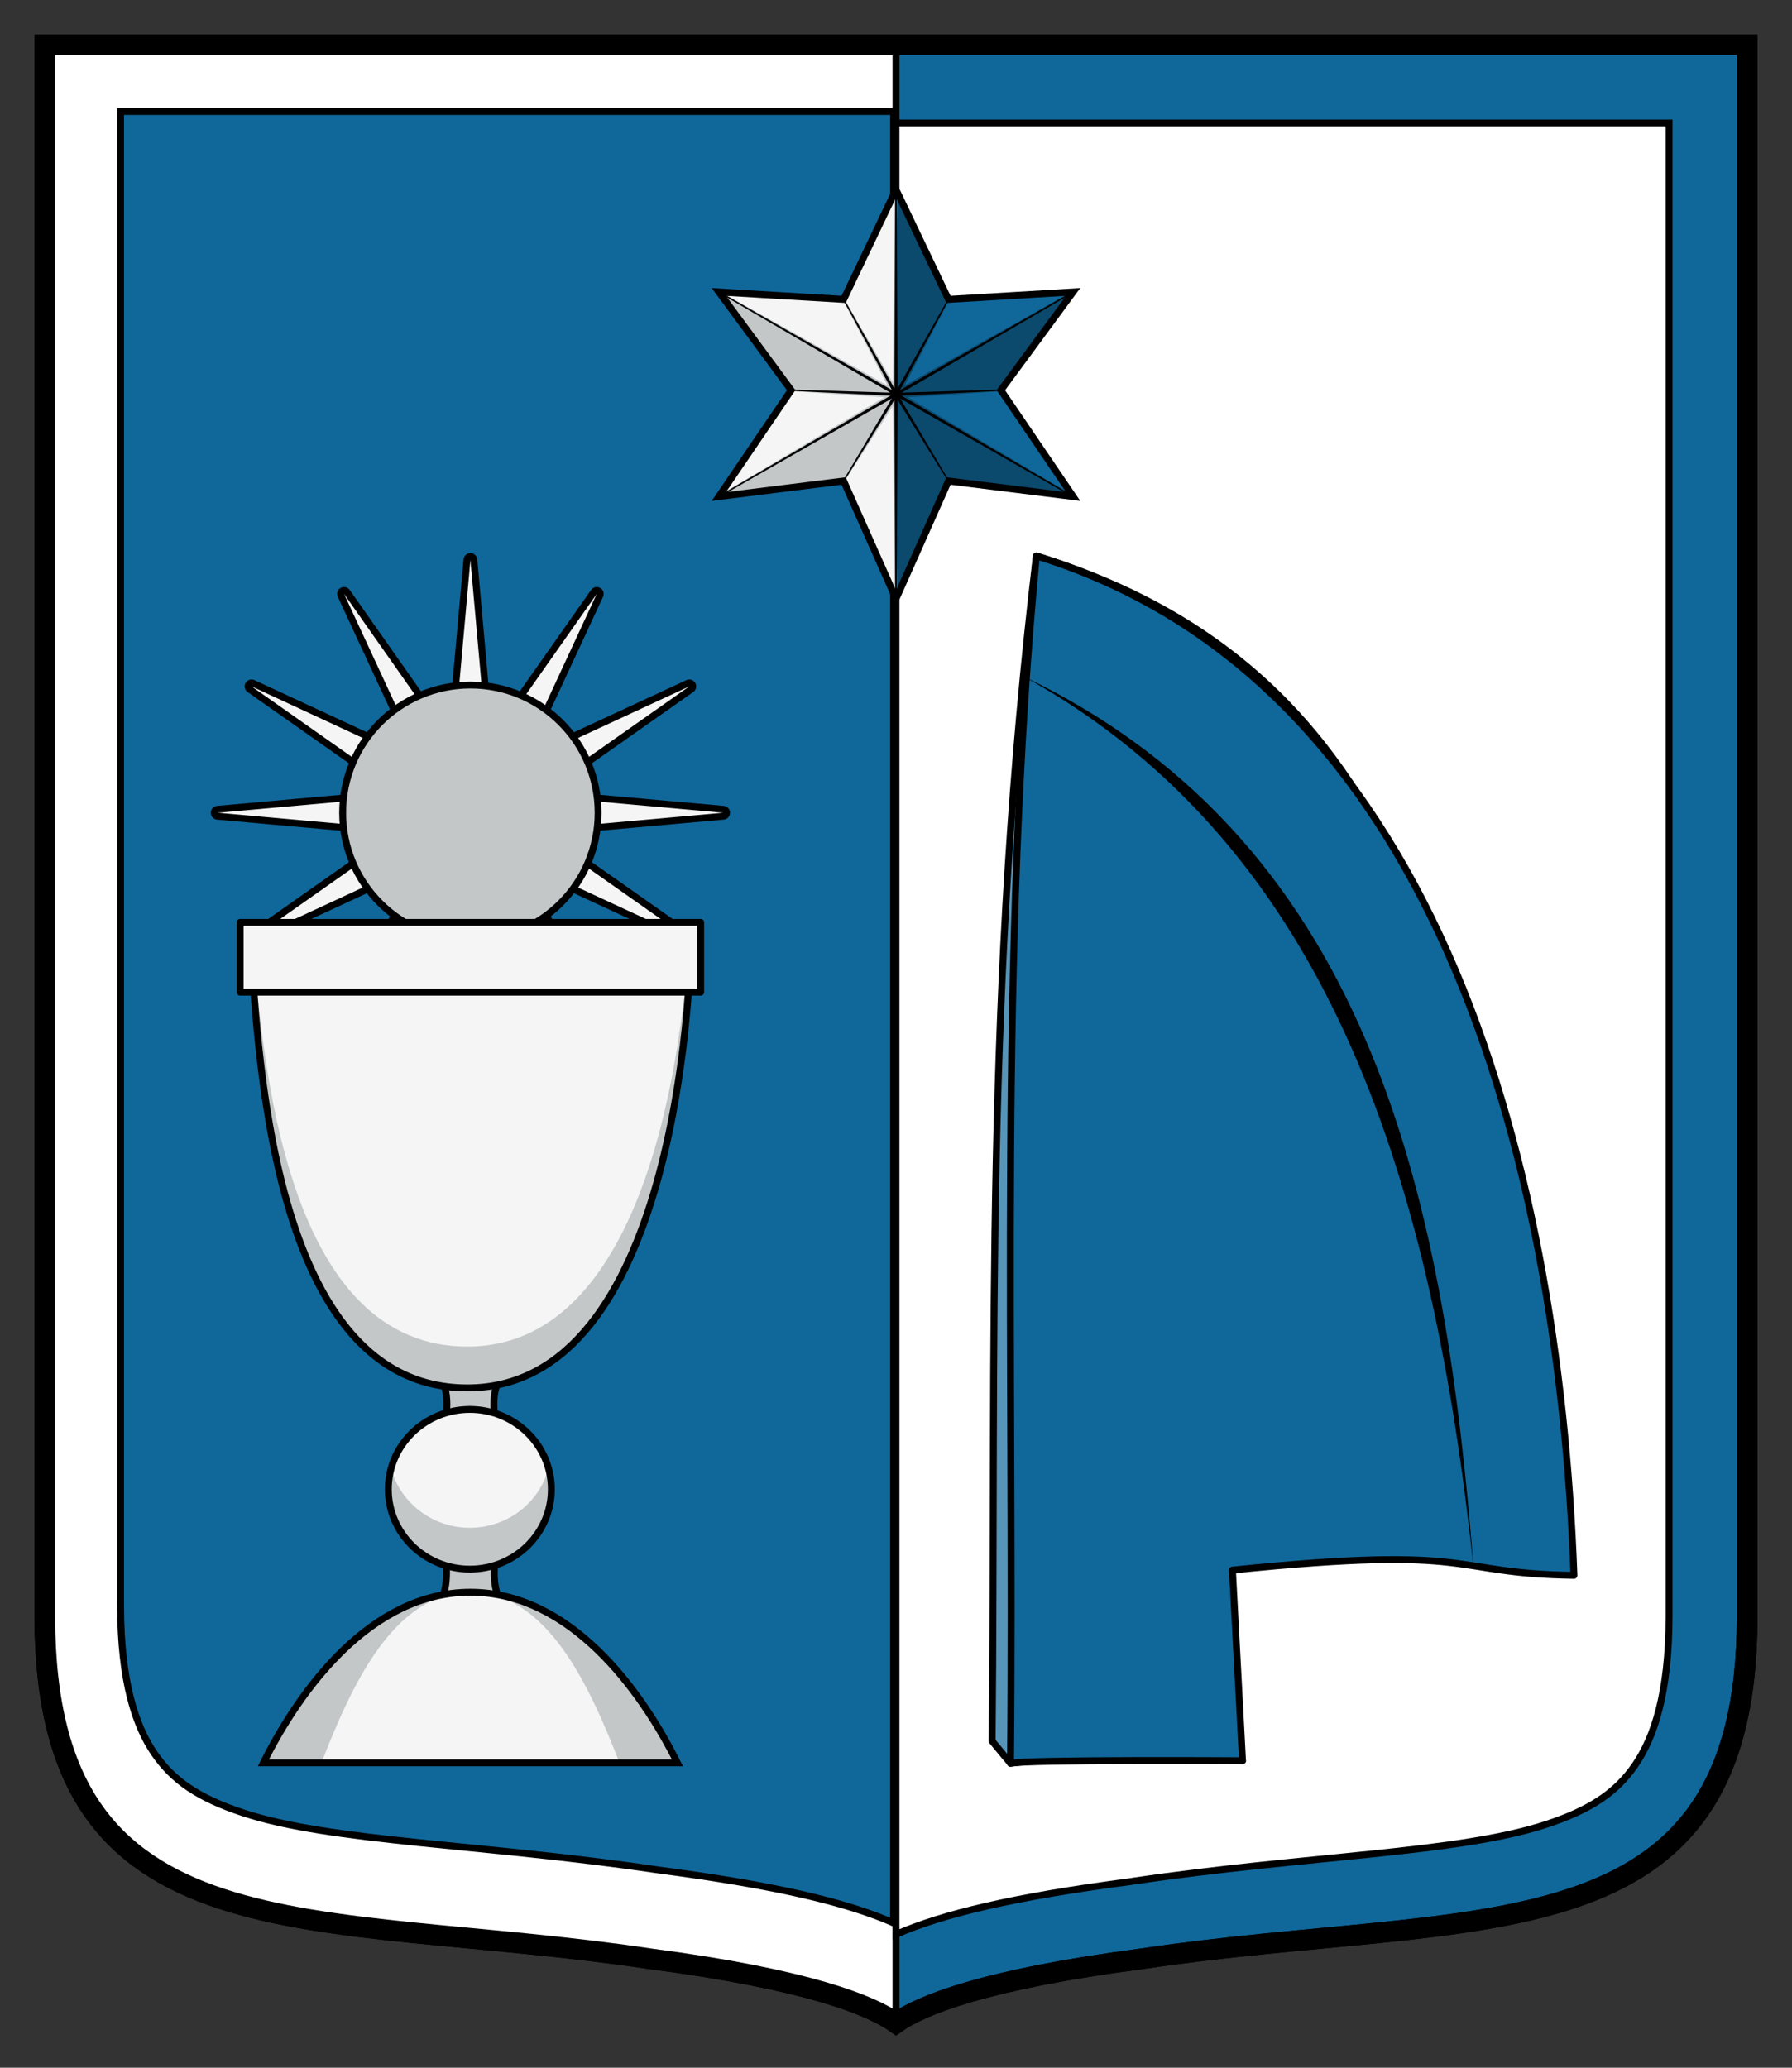
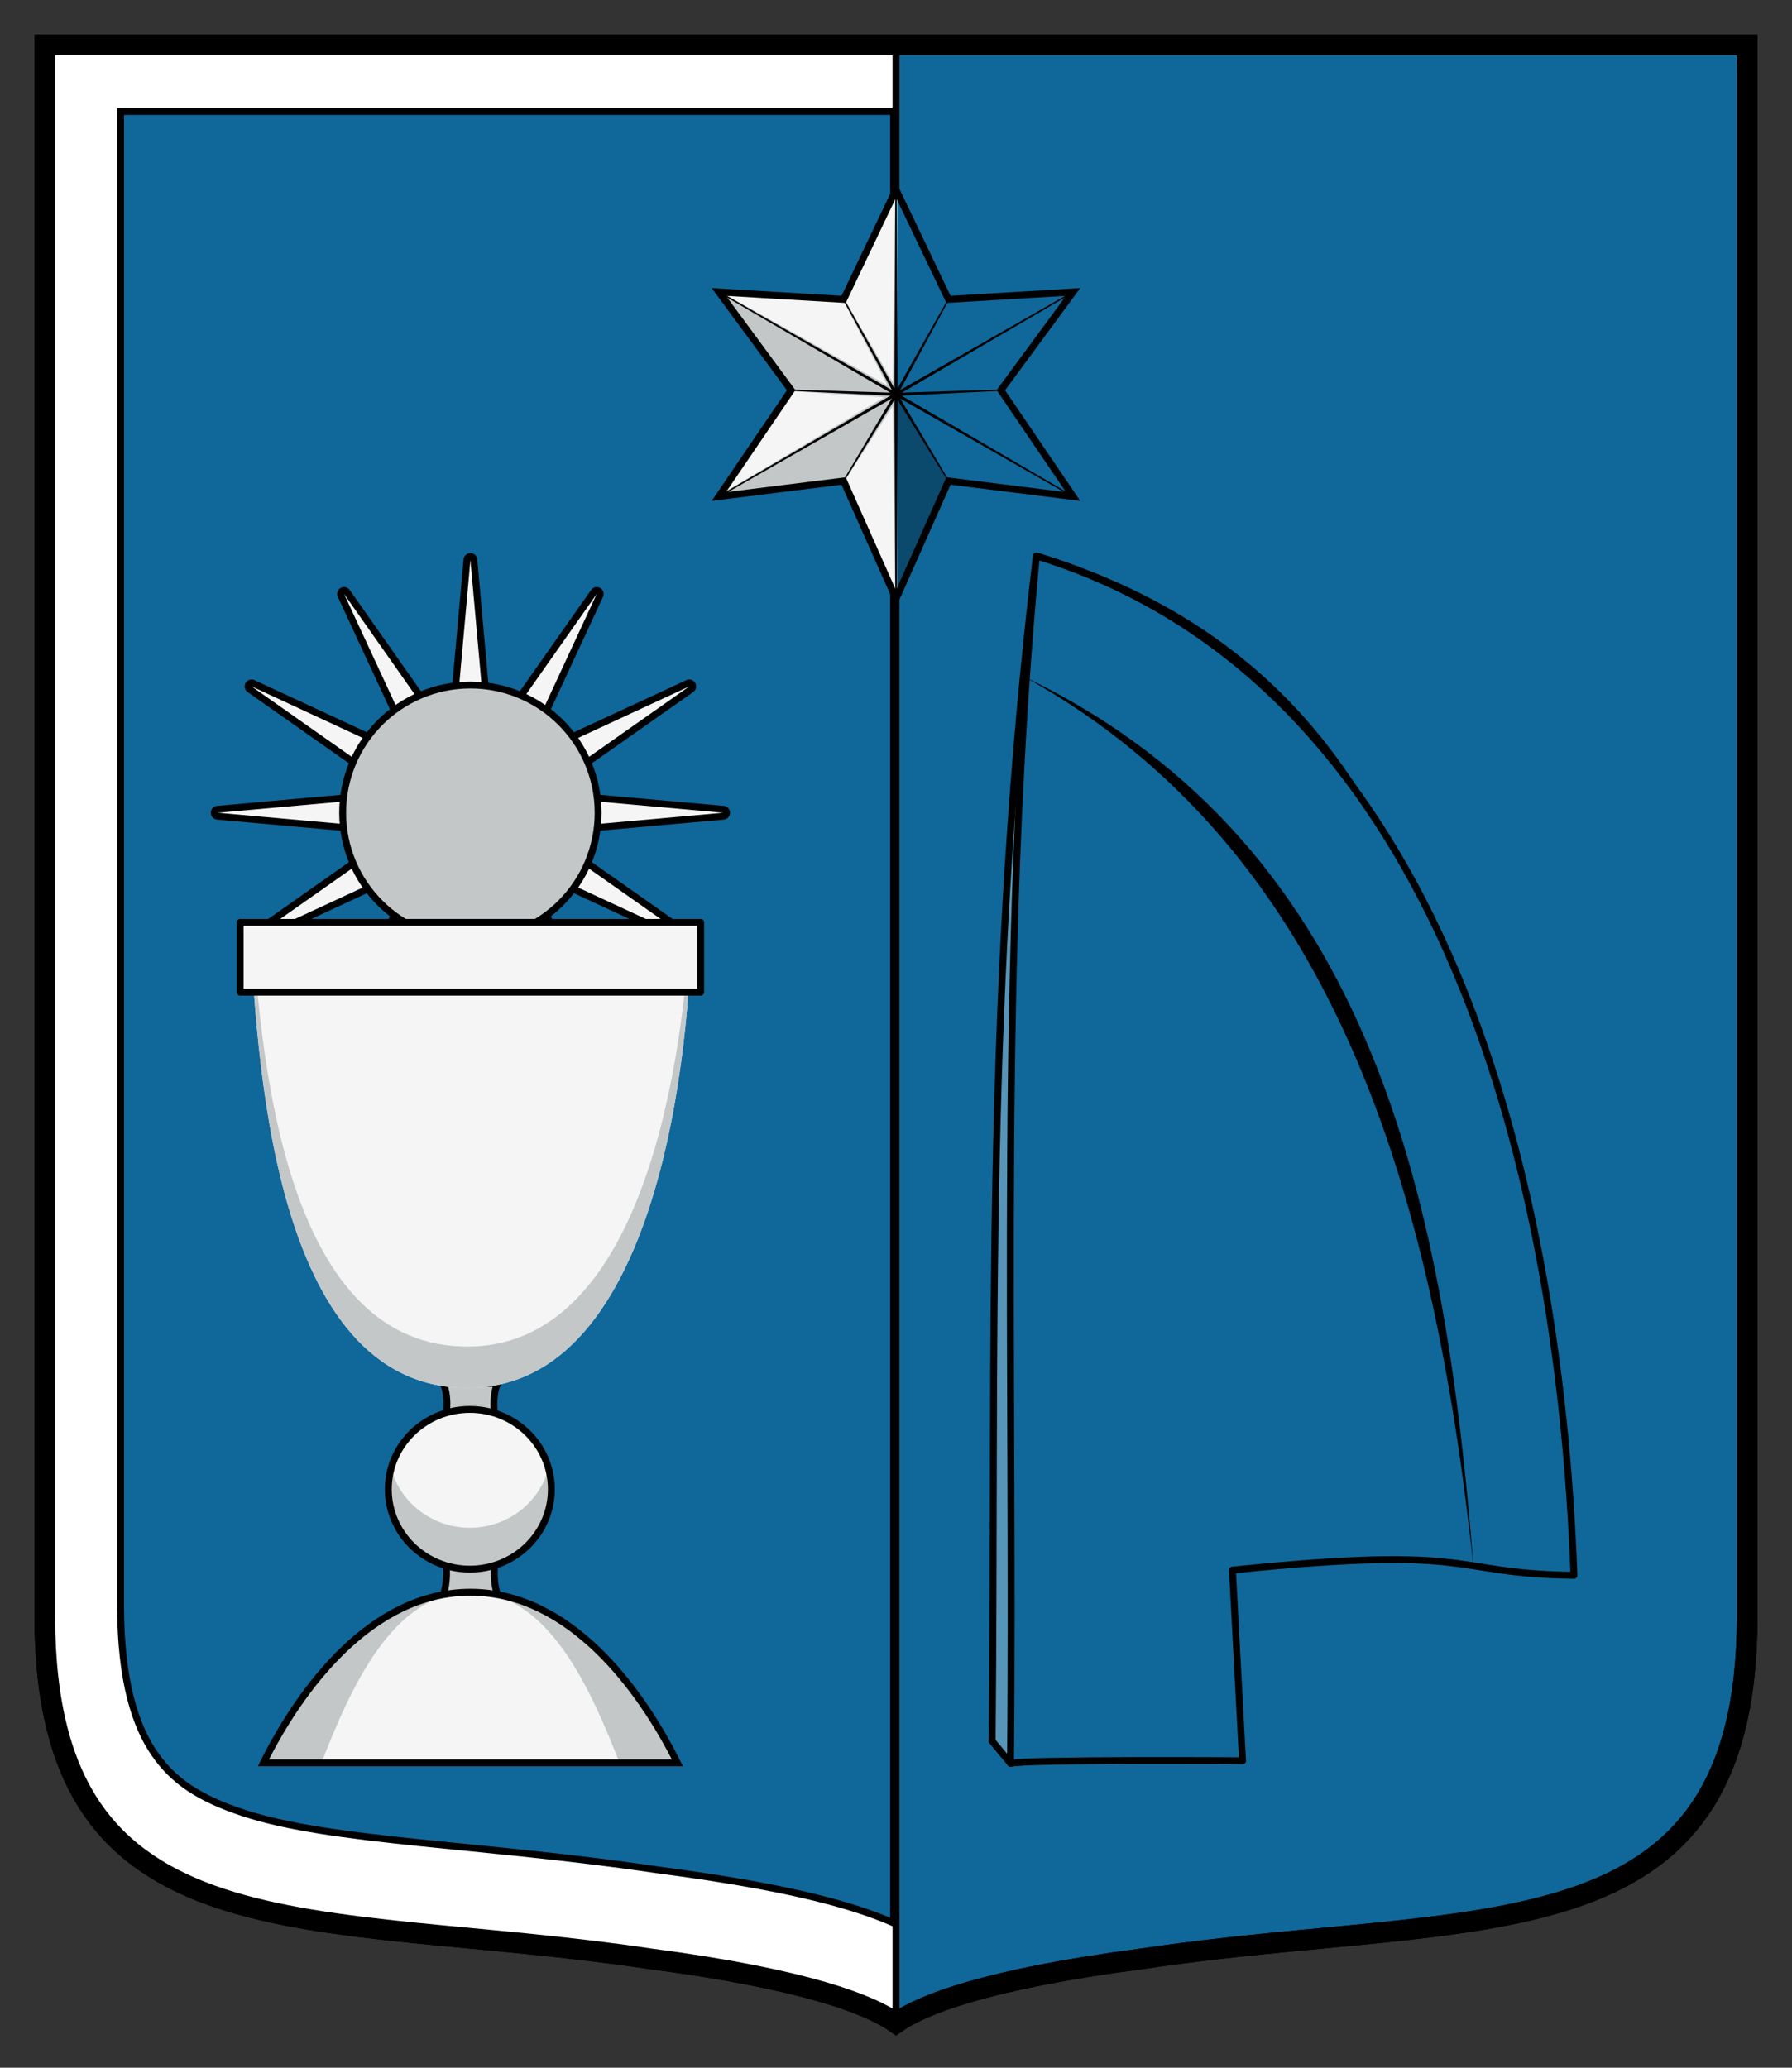
<svg xmlns="http://www.w3.org/2000/svg" height="240pt" width="208pt" version="1.1" viewBox="0 0 208 240">
  <rect x="0" y="0" width="208" height="240" fill="#333333" stroke="none" />
  <g>
    <path d="m202.8 5.199v182.49c-0.07 40.12-31.15 33.84-70.14 39.65-18.45 2.41-25.78 5.43-28.66 7.46-2.88-2.03-10.207-5.05-28.66-7.46-38.988-5.81-70.074 0.47-70.141-39.65l0-182.49z" stroke="rgb(0%,0%,0%)" stroke-width="2.4" fill="rgb(6.274%,40.392%,60.391%)" />
    <path d="m5.199 5.199v182.48c0.066 40.12 31.164 33.86 70.153 39.67 18.449 2.42 25.768 5.42 28.648 7.45v-229.6z" stroke="rgb(0%,0%,0%)" stroke-width=".8" fill="rgb(100%,100%,100%)" />
-     <path d="m104 14.273v210.25c5.45-2.37 13.5-4.33 27.32-6.14 0.06-0.01 0.1-0.02 0.16-0.03 20.24-3 37.78-3.23 48-6.6 5.12-1.69 8.12-3.69 10.32-6.9s3.91-8.33 3.93-17.17v-0.03-173.38z" stroke="rgb(0%,0%,0%)" stroke-width=".8" fill="rgb(100%,100%,100%)" />
    <path d="m13.992 12.941v173.4c0.016 8.84 1.723 13.97 3.926 17.18s5.203 5.21 10.324 6.9c10.215 3.37 27.754 3.6 48 6.6 0.051 0.01 0.098 0.02 0.149 0.02 13.82 1.82 21.882 3.78 27.329 6.15v-210.25z" stroke="rgb(0%,0%,0%)" stroke-width=".8" fill="rgb(6.274%,40.392%,60.391%)" />
    <path d="m202.8 5.199v182.49c-0.07 40.12-31.15 33.84-70.14 39.65-18.45 2.41-25.78 5.43-28.66 7.46-2.88-2.03-10.207-5.05-28.66-7.46-38.988-5.81-70.074 0.47-70.141-39.65l0-182.49z" stroke="rgb(0%,0%,0%)" stroke-width="2.4" fill="none" />
    <path stroke-linejoin="round" d="m142.09 201.79s-15.25 1.8-24.8 2.87l-2.13-2.57c0.45-46.76-0.9-87.15 5.13-137.56 45.95 14.154 49.33 55.2 60.26 104.01-14.81-0.21-15.42-3.58-44.43-0.61 2.76 11.59 4.78 22.86 5.97 33.86zm0 0" stroke="rgb(0%,0%,0%)" stroke-linecap="round" stroke-width=".8" fill="rgb(33.725%,58.038%,72.156%)" />
    <path d="m144.23 204.37s-25.26-0.16-26.94 0.3c0.45-46.76-1.41-93.67 3-140.14 48.43 15.404 60.19 73.91 62.4 118.32-14.82-0.21-10.63-3.58-39.64-0.61l1.17 22.12z" fill="rgb(6.274%,40.392%,60.391%)" />
    <path d="m171.05 182.06c-4.66-43.92-16.12-83.478-52.07-103.46 41.01 19.697 48.82 62.3 52.07 103.46z" fill="rgb(0%,0%,0%)" />
    <path stroke-linejoin="round" d="m144.23 204.37s-25.26-0.16-26.94 0.3c0.45-46.76-1.41-93.67 3-140.14 45.95 14.154 60.61 69.26 62.4 118.32-14.82-0.21-10.63-3.58-39.64-0.61l1.17 22.12zm0 0" stroke="rgb(0%,0%,0%)" stroke-linecap="round" stroke-width=".8" fill="none" />
    <path d="m104 69.504l-6.078-13.676-14.484 1.805 8.394-12.344-8.394-11.402 14.484 0.863 6.078-12.734 6.09 12.734 14.47-0.863-8.39 11.402 8.39 12.344-14.47-1.805z" fill="rgb(6.274%,40.392%,60.391%)" />
    <path d="m104.12 69.504l-6.077-13.676-14.484 1.805 8.398-12.344-8.398-11.402 14.484 0.863 6.077-12.734z" fill="rgb(96.077%,96.077%,96.077%)" />
    <path d="m83.441 33.887l20.559 11.875-12.164-0.469z" fill="rgb(76.469%,78.038%,78.43%)" />
-     <path d="m124.56 57.641l-20.56-11.871 6.08 10.046z" fill="rgb(4.314%,28.627%,42.744%)" />
    <path d="m83.441 57.641l20.559-11.871-6.066 10.031z" fill="rgb(76.469%,78.038%,78.43%)" />
-     <path d="m104 22.02v23.75l6.01-10.879z" fill="rgb(4.314%,28.627%,42.744%)" />
    <path d="m104 69.512v-23.75l6.08 10.054z" fill="rgb(4.314%,28.627%,42.744%)" />
-     <path d="m124.56 33.887l-20.56 11.875 12.17-0.465z" fill="rgb(4.314%,28.627%,42.744%)" />
    <path d="m104 22.02l-0.27 22.742-5.699-9.813 5.249 10.074-19.842-11.132 19.562 11.609-11.164-0.207 11.164 0.727-19.555 11.617 19.825-11.133-5.336 9.297 5.796-9.039 0.27 22.742z" stroke="rgb(76.469%,78.038%,78.43%)" stroke-width=".226" fill="rgb(76.469%,78.038%,78.43%)" />
-     <path d="m104 22.02v47.484l0.28-22.742 5.8 9.054-5.35-9.312 19.83 11.133-19.55-11.617 11.16-0.723-11.17 0.203 19.57-11.609-19.84 11.132 5.34-10.238-5.79 9.981z" stroke="rgb(4.314%,28.627%,42.744%)" stroke-width=".226" fill="rgb(6.274%,40.392%,60.391%)" />
    <path d="m104 22.016l-0.11 23.347-5.968-10.613 5.788 10.715-20.272-11.578 20.172 11.765-11.77-0.363 11.77 0.574-20.165 11.77 20.265-11.578-5.788 9.769 0.016-0.027-0.016 0.027 5.968-9.668 0.11 23.348 0.11-23.348 5.97 9.656-5.79-9.753 20.27 11.574-20.16-11.77 11.77-0.574-11.77 0.367 20.17-11.769-20.28 11.578 5.8-10.715-0.02 0.031 0.02-0.031-5.98 10.613z" stroke="rgb(0%,0%,0%)" stroke-width=".146" fill="rgb(0%,0%,0%)" />
    <path d="m104 69.504l-6.078-13.676-14.484 1.805 8.394-12.344-8.394-11.402 14.484 0.863 6.078-12.734 6.09 12.734 14.47-0.863-8.39 11.402 8.39 12.344-14.47-1.805z" stroke="rgb(0%,0%,0%)" stroke-width=".8" fill="none" />
    <path stroke-linejoin="round" d="m54.602 65l-1.973 21.984-12.695-18.05 9.285 20.019-20.02-9.285 18.051 12.699-21.984 1.969 21.984 1.969-18.051 12.695 20.02-9.285-9.285 20.025 12.695-18.06 1.973 21.99 1.968-21.99 12.696 18.06-9.286-20.025 20.024 9.285-18.055-12.695 21.985-1.969-21.985-1.969 18.055-12.699-20.024 9.285 9.286-20.019-12.696 18.05zm0 0" fill-rule="evenodd" stroke="rgb(0%,0%,0%)" stroke-linecap="round" stroke-width="1.6" fill="rgb(96.077%,96.077%,96.077%)" />
    <path d="m54.602 65l-1.973 21.984-12.695-18.05 9.285 20.019-20.02-9.285 18.051 12.699-21.984 1.969 21.984 1.969-18.051 12.695 20.02-9.285-9.285 20.025 12.695-18.06 1.973 21.99 1.968-21.99 12.696 18.06-9.286-20.025 20.024 9.285-18.055-12.695 21.985-1.969-21.985-1.969 18.055-12.699-20.024 9.285 9.286-20.019-12.696 18.05z" fill-rule="evenodd" fill="rgb(96.077%,96.077%,96.077%)" />
    <path stroke-linejoin="round" d="m69.426 94.336c0 8.184-6.637 14.824-14.824 14.824-8.192 0-14.829-6.64-14.829-14.824 0-8.188 6.637-14.828 14.829-14.828 8.187 0 14.824 6.64 14.824 14.828zm0 0" stroke="rgb(0%,0%,0%)" stroke-linecap="round" stroke-width=".8" fill="rgb(76.469%,78.038%,78.43%)" />
    <path d="m51.426 160.56c0.597 1.06 0.597 3.89 0 4.45l-0.051 15.45c0.574 0.5 0.637 3.43 0 4.8h6.449c-0.636-1.37-0.57-4.3 0-4.8l-0.047-15.45c-0.597-0.56-0.597-3.39 0-4.45z" stroke="rgb(0%,0%,0%)" stroke-width=".8" fill="rgb(76.469%,78.038%,78.43%)" />
    <path d="m63.996 172.86c0 5.12-4.234 9.27-9.461 9.27-5.226 0-9.465-4.15-9.465-9.27s4.239-9.27 9.465-9.27c5.227 0 9.461 4.15 9.461 9.27z" fill="rgb(96.077%,96.077%,96.077%)" />
    <path d="m54.602 184.81c-11.516 0-19.762 11.23-24.028 19.8h48.051c-4.262-8.57-12.508-19.8-24.023-19.8z" fill="rgb(96.077%,96.077%,96.077%)" />
    <path d="m63.668 170.45c-1.102 4.05-4.848 6.88-9.133 6.88-4.277 0-8.019-2.81-9.133-6.85-0.214 0.77-0.328 1.57-0.332 2.38 0 5.12 4.239 9.27 9.465 9.27 5.227 0 9.465-4.15 9.461-9.27 0-0.82-0.109-1.63-0.328-2.41z" fill="rgb(76.469%,78.038%,78.43%)" />
    <path stroke-linejoin="round" d="m63.996 172.86c0 5.12-4.234 9.27-9.461 9.27-5.226 0-9.465-4.15-9.465-9.27s4.239-9.27 9.465-9.27c5.227 0 9.461 4.15 9.461 9.27zm0 0" stroke="rgb(0%,0%,0%)" stroke-linecap="round" stroke-width=".8" fill="none" />
    <path d="m28.949 107.06c0.906 14.16 2.192 54.46 25.653 54.03 23.457-0.43 25.648-44.95 25.648-54.03z" fill="rgb(96.077%,96.077%,96.077%)" />
    <path d="m28.949 107.06c0.906 14.16 2.192 54.45 25.653 54.03 23.457-0.43 25.648-44.95 25.648-54.03h-0.137c-0.722 14.54-4.925 48.86-25.511 49.23-21.262 0.38-24.293-32.49-25.352-49.23z" fill="rgb(76.469%,78.038%,78.43%)" />
-     <path d="m28.949 107.06c0.906 14.16 2.192 54.46 25.653 54.03 23.457-0.43 25.648-44.95 25.648-54.03z" stroke="rgb(0%,0%,0%)" stroke-width=".8" fill="none" />
+     <path d="m28.949 107.06z" stroke="rgb(0%,0%,0%)" stroke-width=".8" fill="none" />
    <path stroke-linejoin="round" d="m27.871 107.06h53.457v8.1h-53.457zm0 0" stroke="rgb(0%,0%,0%)" stroke-linecap="round" stroke-width=".8" fill="rgb(96.077%,96.077%,96.077%)" />
    <path d="m54.602 184.81c-11.516 0-19.762 11.23-24.028 19.8h6.731c3.375-8.61 8.257-19.79 17.297-19.8zm0.019 0c9.035 0.01 13.914 11.2 17.289 19.8h6.715c-4.262-8.57-12.5-19.79-24.004-19.8z" fill="rgb(76.469%,78.038%,78.43%)" />
    <path d="m54.602 184.81c-11.516 0-19.762 11.23-24.028 19.8h48.051c-4.262-8.57-12.508-19.8-24.023-19.8z" stroke="rgb(0%,0%,0%)" stroke-width=".8" fill="none" />
  </g>
</svg>